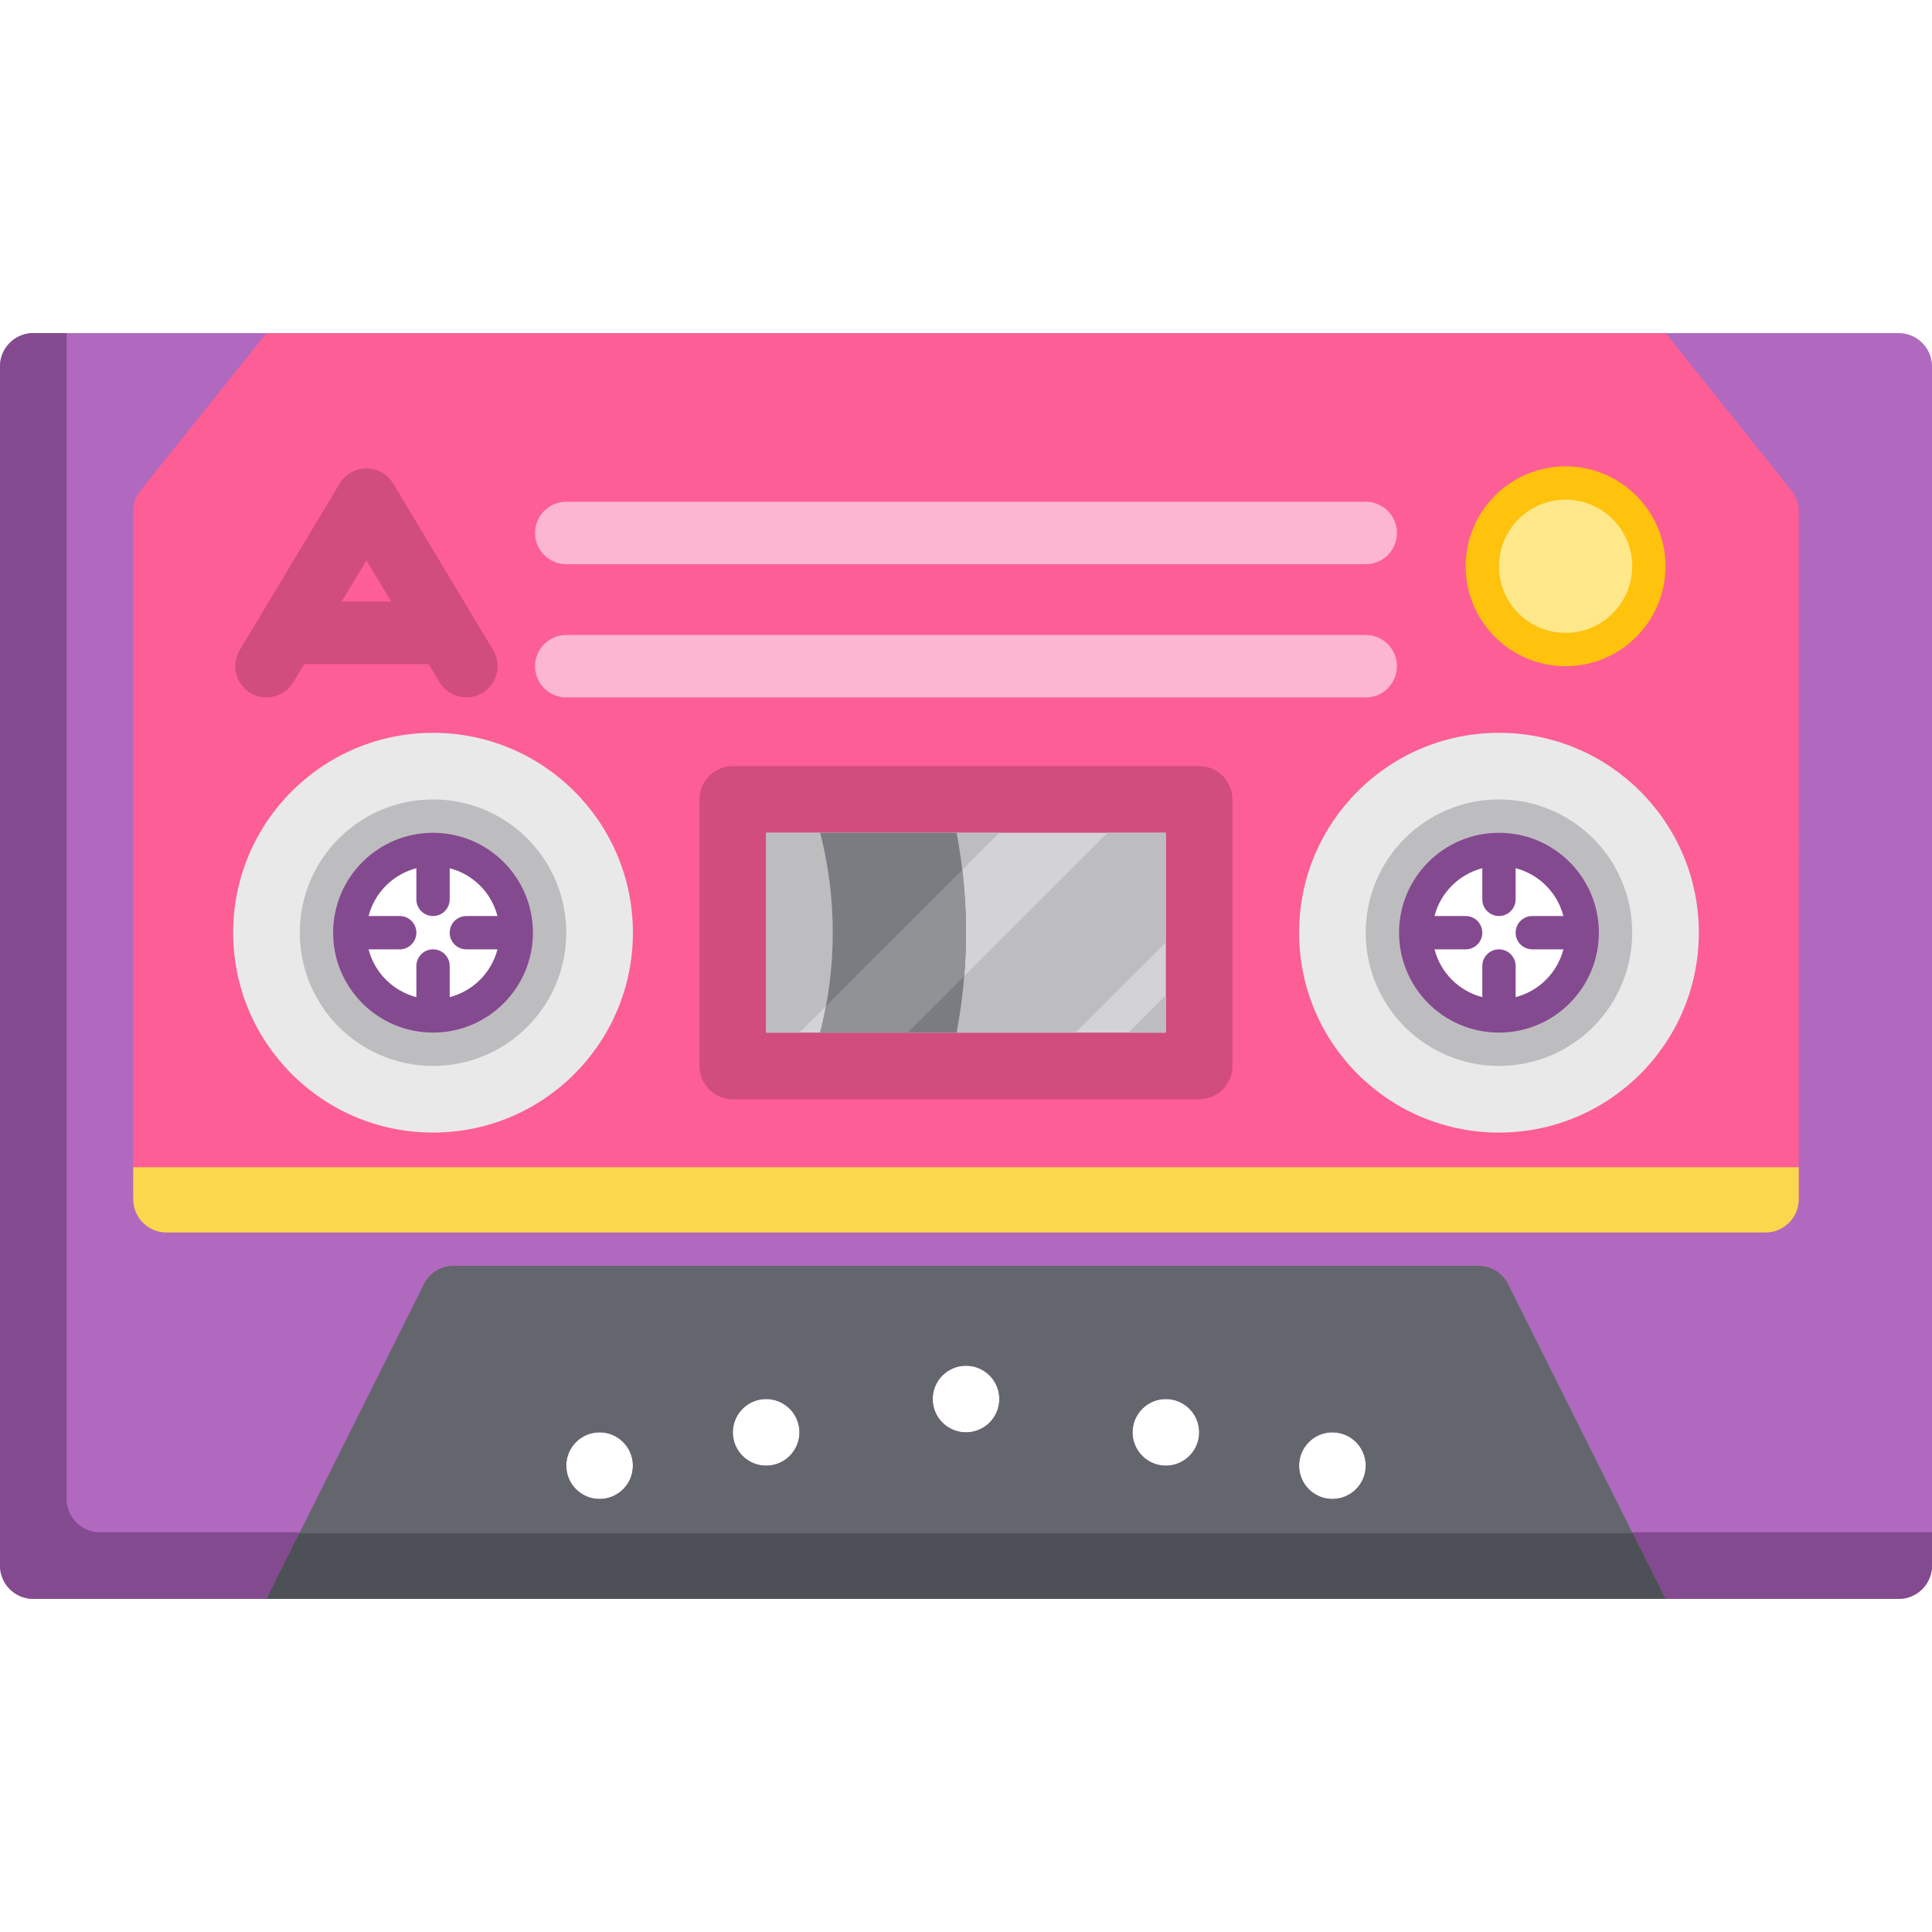
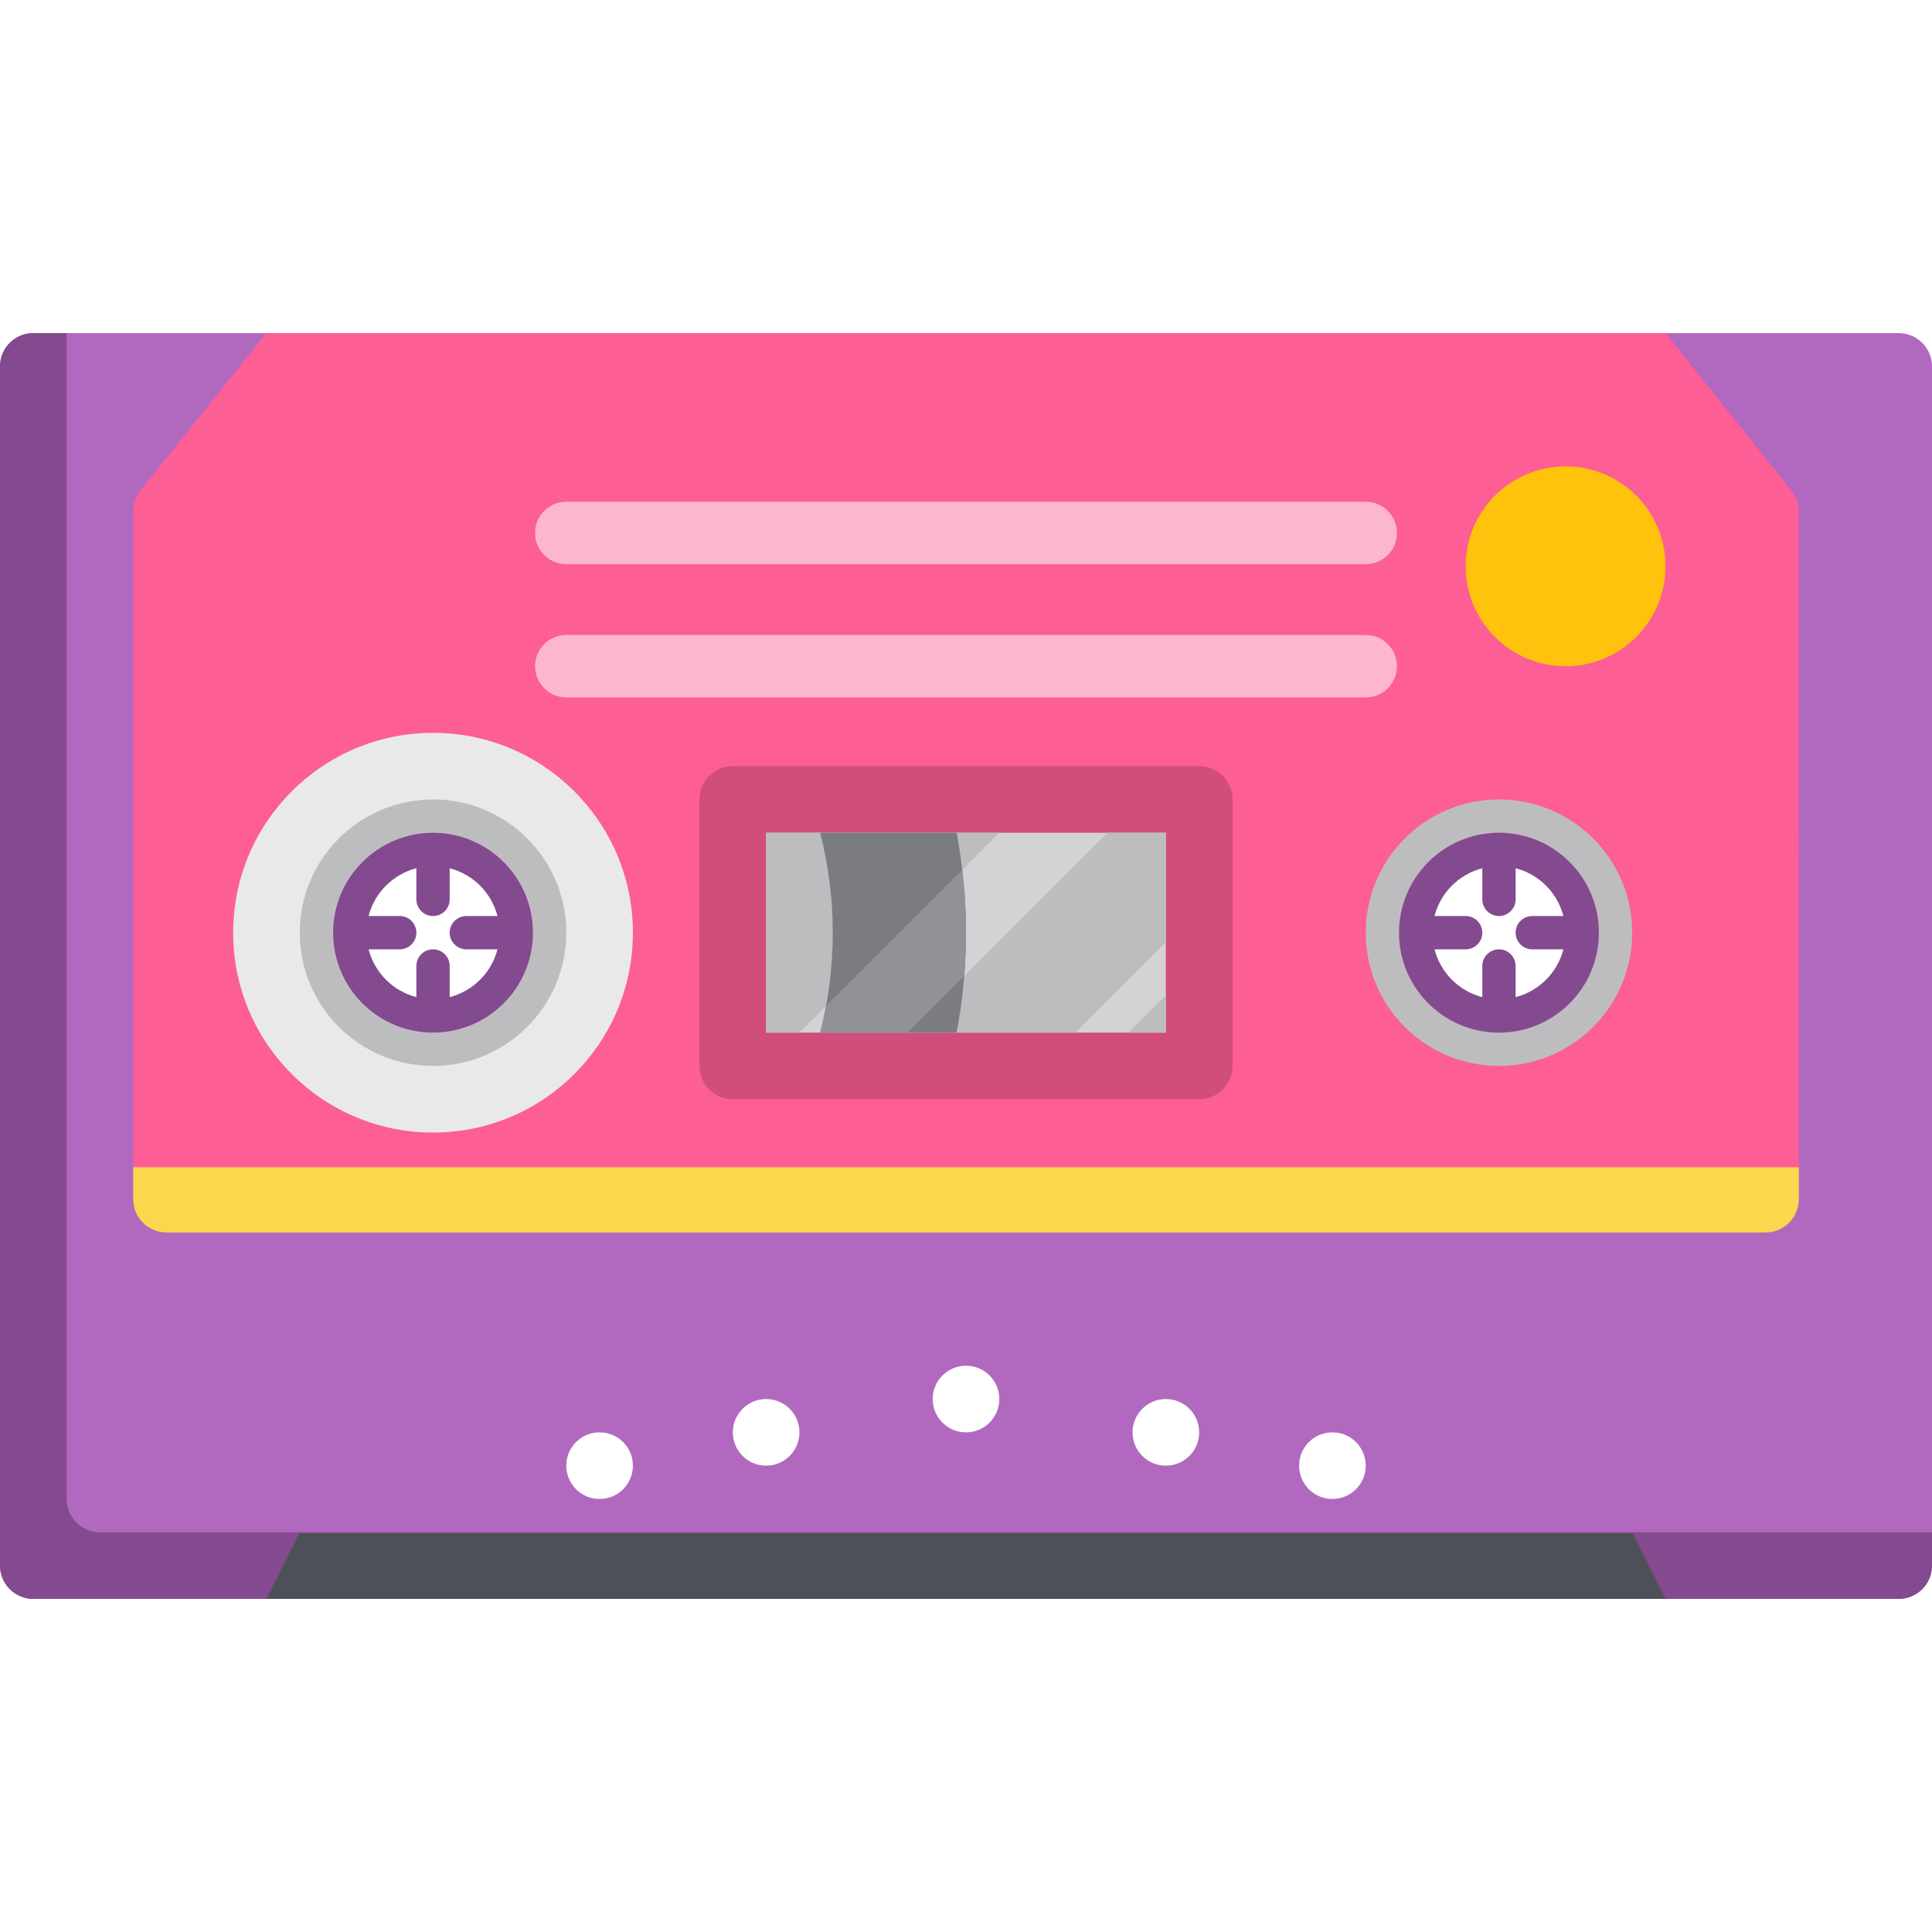
<svg xmlns="http://www.w3.org/2000/svg" version="1.1" id="Layer_1" viewBox="0 0 512 512" xml:space="preserve">
  <path style="fill:#B169BF;" d="M503.172,88.276H8.828C3.953,88.276,0,92.228,0,97.103v317.793c0,4.875,3.953,8.828,8.828,8.828  h494.345c4.875,0,8.828-3.953,8.828-8.828V97.103C512,92.228,508.047,88.276,503.172,88.276z M114.759,273.655  c-14.626,0-26.483-11.857-26.483-26.483s11.857-26.483,26.483-26.483s26.483,11.857,26.483,26.483S129.385,273.655,114.759,273.655z   M158.897,397.241c-4.875,0-8.828-3.953-8.828-8.828s3.953-8.828,8.828-8.828c4.875,0,8.828,3.953,8.828,8.828  S163.772,397.241,158.897,397.241z M203.034,388.414c-4.875,0-8.828-3.953-8.828-8.828s3.953-8.828,8.828-8.828  s8.828,3.953,8.828,8.828S207.91,388.414,203.034,388.414z M256,379.586c-4.875,0-8.828-3.953-8.828-8.828  c0-4.875,3.953-8.828,8.828-8.828s8.828,3.953,8.828,8.828C264.828,375.634,260.875,379.586,256,379.586z M308.966,388.414  c-4.875,0-8.828-3.953-8.828-8.828s3.953-8.828,8.828-8.828s8.828,3.953,8.828,8.828S313.841,388.414,308.966,388.414z   M353.103,397.241c-4.875,0-8.828-3.953-8.828-8.828s3.953-8.828,8.828-8.828s8.828,3.953,8.828,8.828  S357.978,397.241,353.103,397.241z M397.241,273.655c-14.626,0-26.483-11.857-26.483-26.483s11.857-26.483,26.483-26.483  c14.626,0,26.483,11.857,26.483,26.483S411.868,273.655,397.241,273.655z" />
  <path style="fill:#844A8F;" d="M26.483,406.069c-4.875,0-8.828-3.953-8.828-8.828V88.276H8.828C3.953,88.276,0,92.228,0,97.103  v317.793c0,4.875,3.953,8.828,8.828,8.828h494.345c4.875,0,8.828-3.953,8.828-8.828v-8.828H26.483z" />
-   <path style="fill:#64666D;" d="M399.681,340.328c-1.495-2.99-4.552-4.879-7.895-4.879H120.214c-3.343,0-6.4,1.889-7.895,4.879  l-41.698,83.396h370.759L399.681,340.328z M158.897,397.241c-4.875,0-8.828-3.953-8.828-8.828s3.953-8.828,8.828-8.828  c4.875,0,8.828,3.953,8.828,8.828S163.772,397.241,158.897,397.241z M203.034,388.414c-4.875,0-8.828-3.953-8.828-8.828  s3.953-8.828,8.828-8.828s8.828,3.953,8.828,8.828S207.91,388.414,203.034,388.414z M256,379.586c-4.875,0-8.828-3.953-8.828-8.828  c0-4.875,3.953-8.828,8.828-8.828s8.828,3.953,8.828,8.828C264.828,375.634,260.875,379.586,256,379.586z M308.966,388.414  c-4.875,0-8.828-3.953-8.828-8.828s3.953-8.828,8.828-8.828s8.828,3.953,8.828,8.828S313.841,388.414,308.966,388.414z   M353.103,397.241c-4.875,0-8.828-3.953-8.828-8.828s3.953-8.828,8.828-8.828s8.828,3.953,8.828,8.828  S357.978,397.241,353.103,397.241z" />
  <polygon style="fill:#4E5058;" points="79.31,406.345 70.621,423.724 441.379,423.724 432.69,406.345 " />
  <path style="fill:#FD5E95;" d="M474.755,129.996l-33.376-41.72H70.621l-33.376,41.719c-1.252,1.566-1.934,3.51-1.934,5.515v182.283  c0,4.875,3.953,8.828,8.828,8.828h423.724c4.875,0,8.828-3.953,8.828-8.828V135.51C476.69,133.506,476.008,131.561,474.755,129.996z   M114.759,273.655c-14.626,0-26.483-11.857-26.483-26.483s11.857-26.483,26.483-26.483s26.483,11.857,26.483,26.483  S129.385,273.655,114.759,273.655z M397.241,273.655c-14.626,0-26.483-11.857-26.483-26.483s11.857-26.483,26.483-26.483  c14.626,0,26.483,11.857,26.483,26.483S411.868,273.655,397.241,273.655z" />
  <path style="fill:#F9D84E;" d="M35.31,309.333v8.46c0,4.875,3.953,8.828,8.828,8.828h423.724c4.875,0,8.828-3.953,8.828-8.828v-8.46  H35.31z" />
  <circle style="fill:#FFC20D;" cx="414.897" cy="150.069" r="26.483" />
-   <circle style="fill:#FFE88A;" cx="414.897" cy="150.069" r="17.655" />
-   <path style="fill:#D14D7B;" d="M130.682,172.294L104.2,128.156c-1.495-2.493-4.19-4.018-7.096-4.018s-5.601,1.525-7.096,4.018  l-26.483,44.138c-2.351,3.919-1.08,9.003,2.838,11.354c3.922,2.353,9.004,1.08,11.354-2.838l2.886-4.81h33.001l2.886,4.81  c2.504,4.172,8.245,5.271,12.119,2.321C131.918,180.609,132.821,175.859,130.682,172.294z M90.534,159.448l6.57-10.95l6.57,10.95  H90.534z" />
  <g>
    <path style="fill:#FDB6CF;" d="M361.931,149.517H150.069c-4.57,0-8.276-3.705-8.276-8.276s3.705-8.276,8.276-8.276h211.862   c4.57,0,8.276,3.705,8.276,8.276S366.502,149.517,361.931,149.517z" />
    <path style="fill:#FDB6CF;" d="M361.931,184.828H150.069c-4.57,0-8.276-3.705-8.276-8.276s3.705-8.276,8.276-8.276h211.862   c4.57,0,8.276,3.705,8.276,8.276S366.502,184.828,361.931,184.828z" />
  </g>
  <path style="fill:#D14D7B;" d="M317.793,291.31H194.207c-4.875,0-8.828-3.953-8.828-8.828v-70.621c0-4.875,3.953-8.828,8.828-8.828  h123.586c4.875,0,8.828,3.953,8.828,8.828v70.621C326.621,287.358,322.668,291.31,317.793,291.31z" />
  <rect x="203.034" y="220.69" style="fill:#D3D3D5;" width="105.931" height="52.966" />
  <g>
    <polygon style="fill:#BDBDC0;" points="203.034,220.69 203.034,273.655 211.862,273.655 264.828,220.69  " />
    <polygon style="fill:#BDBDC0;" points="293.517,220.69 240.552,273.655 285.057,273.655 308.966,249.747 308.966,220.69  " />
    <polygon style="fill:#BDBDC0;" points="299.034,273.655 308.966,273.655 308.966,263.724  " />
  </g>
  <path style="fill:#7A7C82;" d="M220.69,247.172c0,9.144-1.159,18.018-3.338,26.483h36.158c1.628-8.579,2.489-17.43,2.489-26.483  c0-9.053-0.862-17.903-2.489-26.483h-36.158C219.531,229.154,220.69,238.028,220.69,247.172z" />
  <path style="fill:#909296;" d="M256,247.172c0-5.642-0.335-11.206-0.982-16.673l-36.117,36.117c-0.44,2.375-0.952,4.723-1.548,7.039  h23.199l14.973-14.973C255.832,254.886,256,251.049,256,247.172z" />
  <path style="fill:#E9E9EA;" d="M114.759,194.207c-29.252,0-52.966,23.713-52.966,52.966s23.713,52.966,52.966,52.966  s52.966-23.713,52.966-52.966S144.011,194.207,114.759,194.207z M114.759,273.655c-14.626,0-26.483-11.857-26.483-26.483  s11.857-26.483,26.483-26.483s26.483,11.857,26.483,26.483S129.385,273.655,114.759,273.655z" />
  <path style="fill:#BDBDC0;" d="M114.759,211.862c-19.501,0-35.31,15.809-35.31,35.31s15.809,35.31,35.31,35.31  s35.31-15.809,35.31-35.31S134.26,211.862,114.759,211.862z M114.759,273.655c-14.626,0-26.483-11.857-26.483-26.483  s11.857-26.483,26.483-26.483s26.483,11.857,26.483,26.483S129.385,273.655,114.759,273.655z" />
  <path style="fill:#844A8F;" d="M114.759,220.69c-14.626,0-26.483,11.857-26.483,26.483s11.857,26.483,26.483,26.483  s26.483-11.857,26.483-26.483S129.385,220.69,114.759,220.69z M119.172,264.249V256c0-2.438-1.976-4.414-4.414-4.414  s-4.414,1.976-4.414,4.414v8.249c-6.197-1.598-11.064-6.465-12.663-12.663h8.249c2.438,0,4.414-1.976,4.414-4.414  s-1.976-4.414-4.414-4.414h-8.249c1.598-6.197,6.465-11.064,12.663-12.663v8.249c0,2.438,1.976,4.414,4.414,4.414  s4.414-1.976,4.414-4.414v-8.249c6.197,1.598,11.064,6.465,12.663,12.663h-8.249c-2.438,0-4.414,1.976-4.414,4.414  s1.976,4.414,4.414,4.414h8.249C130.237,257.783,125.369,262.65,119.172,264.249z" />
-   <path style="fill:#E9E9EA;" d="M397.241,194.207c-29.252,0-52.966,23.713-52.966,52.966s23.713,52.966,52.966,52.966  c29.252,0,52.966-23.713,52.966-52.966S426.494,194.207,397.241,194.207z M397.241,273.655c-14.626,0-26.483-11.857-26.483-26.483  s11.857-26.483,26.483-26.483c14.626,0,26.483,11.857,26.483,26.483S411.868,273.655,397.241,273.655z" />
  <path style="fill:#BDBDC0;" d="M397.241,211.862c-19.501,0-35.31,15.809-35.31,35.31s15.809,35.31,35.31,35.31  c19.501,0,35.31-15.809,35.31-35.31S416.743,211.862,397.241,211.862z M397.241,273.655c-14.626,0-26.483-11.857-26.483-26.483  s11.857-26.483,26.483-26.483c14.626,0,26.483,11.857,26.483,26.483S411.868,273.655,397.241,273.655z" />
  <path style="fill:#844A8F;" d="M397.241,220.69c-14.626,0-26.483,11.857-26.483,26.483s11.857,26.483,26.483,26.483  c14.626,0,26.483-11.857,26.483-26.483S411.868,220.69,397.241,220.69z M401.655,264.249V256c0-2.438-1.976-4.414-4.414-4.414  c-2.438,0-4.414,1.976-4.414,4.414v8.249c-6.197-1.598-11.064-6.465-12.663-12.663h8.249c2.438,0,4.414-1.976,4.414-4.414  s-1.976-4.414-4.414-4.414h-8.249c1.598-6.197,6.465-11.064,12.663-12.663v8.249c0,2.438,1.976,4.414,4.414,4.414  c2.438,0,4.414-1.976,4.414-4.414v-8.249c6.197,1.598,11.064,6.465,12.663,12.663h-8.249c-2.438,0-4.414,1.976-4.414,4.414  s1.976,4.414,4.414,4.414h8.249C412.719,257.783,407.852,262.65,401.655,264.249z" />
</svg>